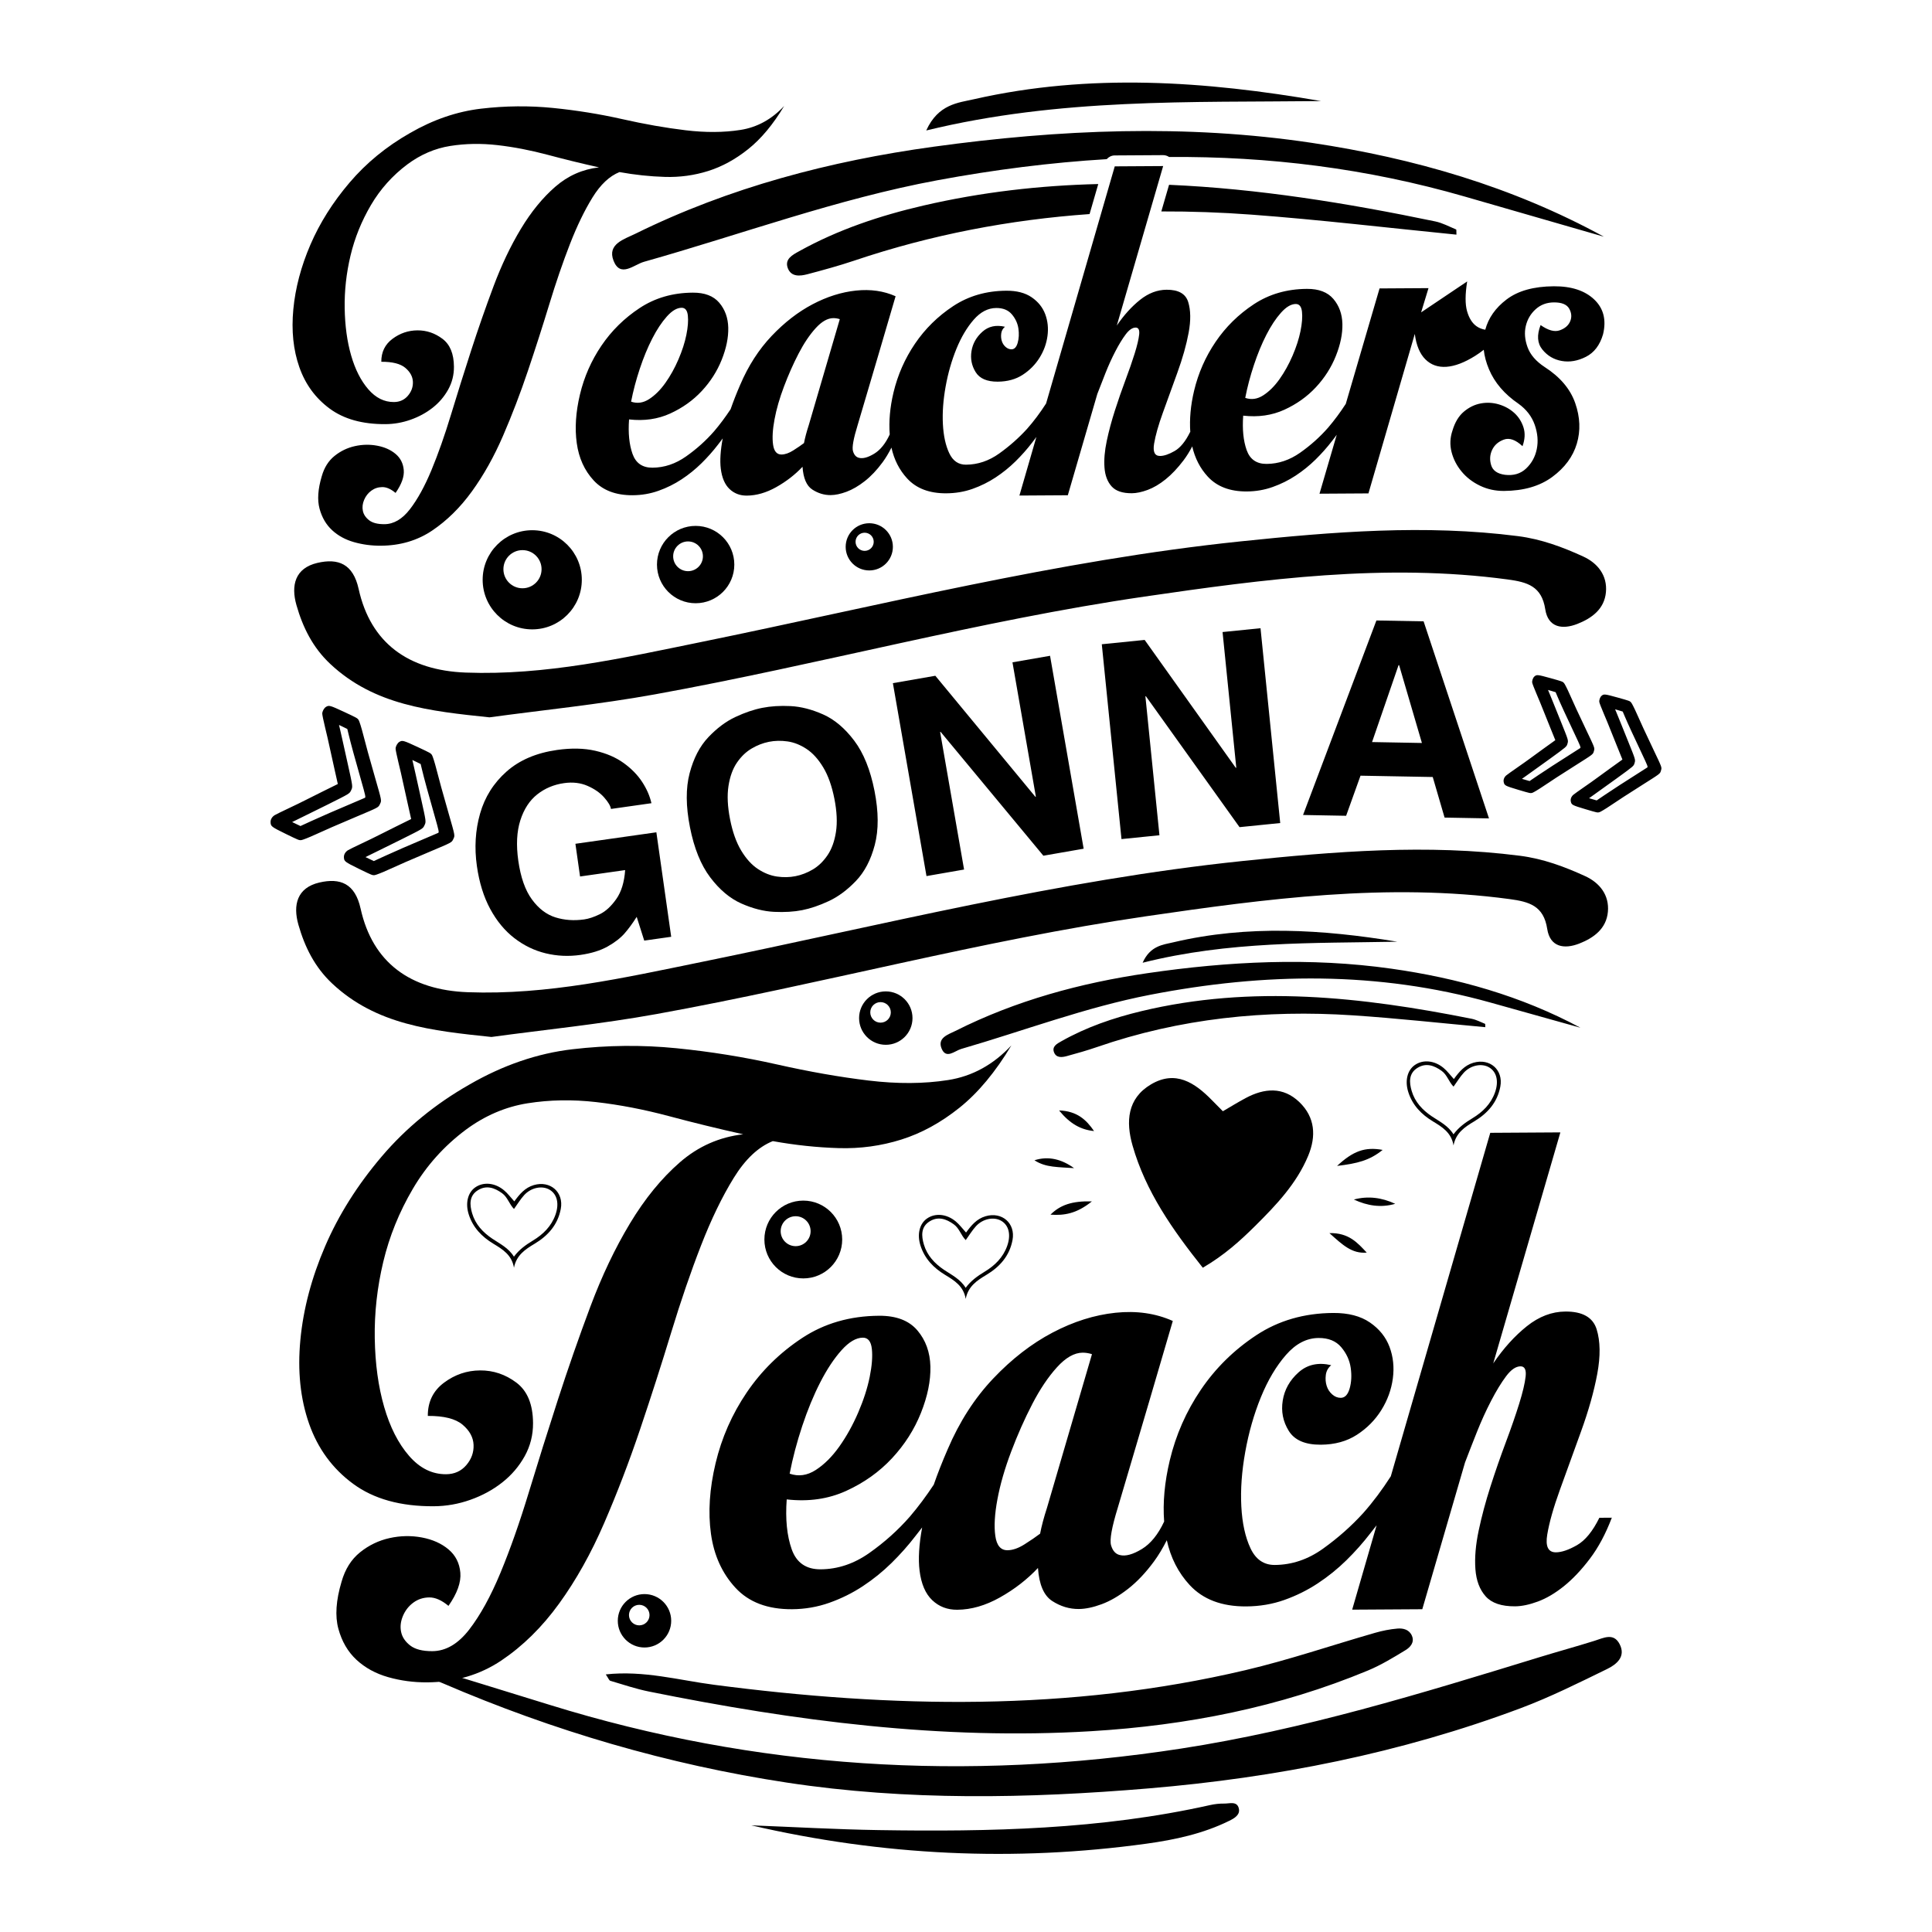
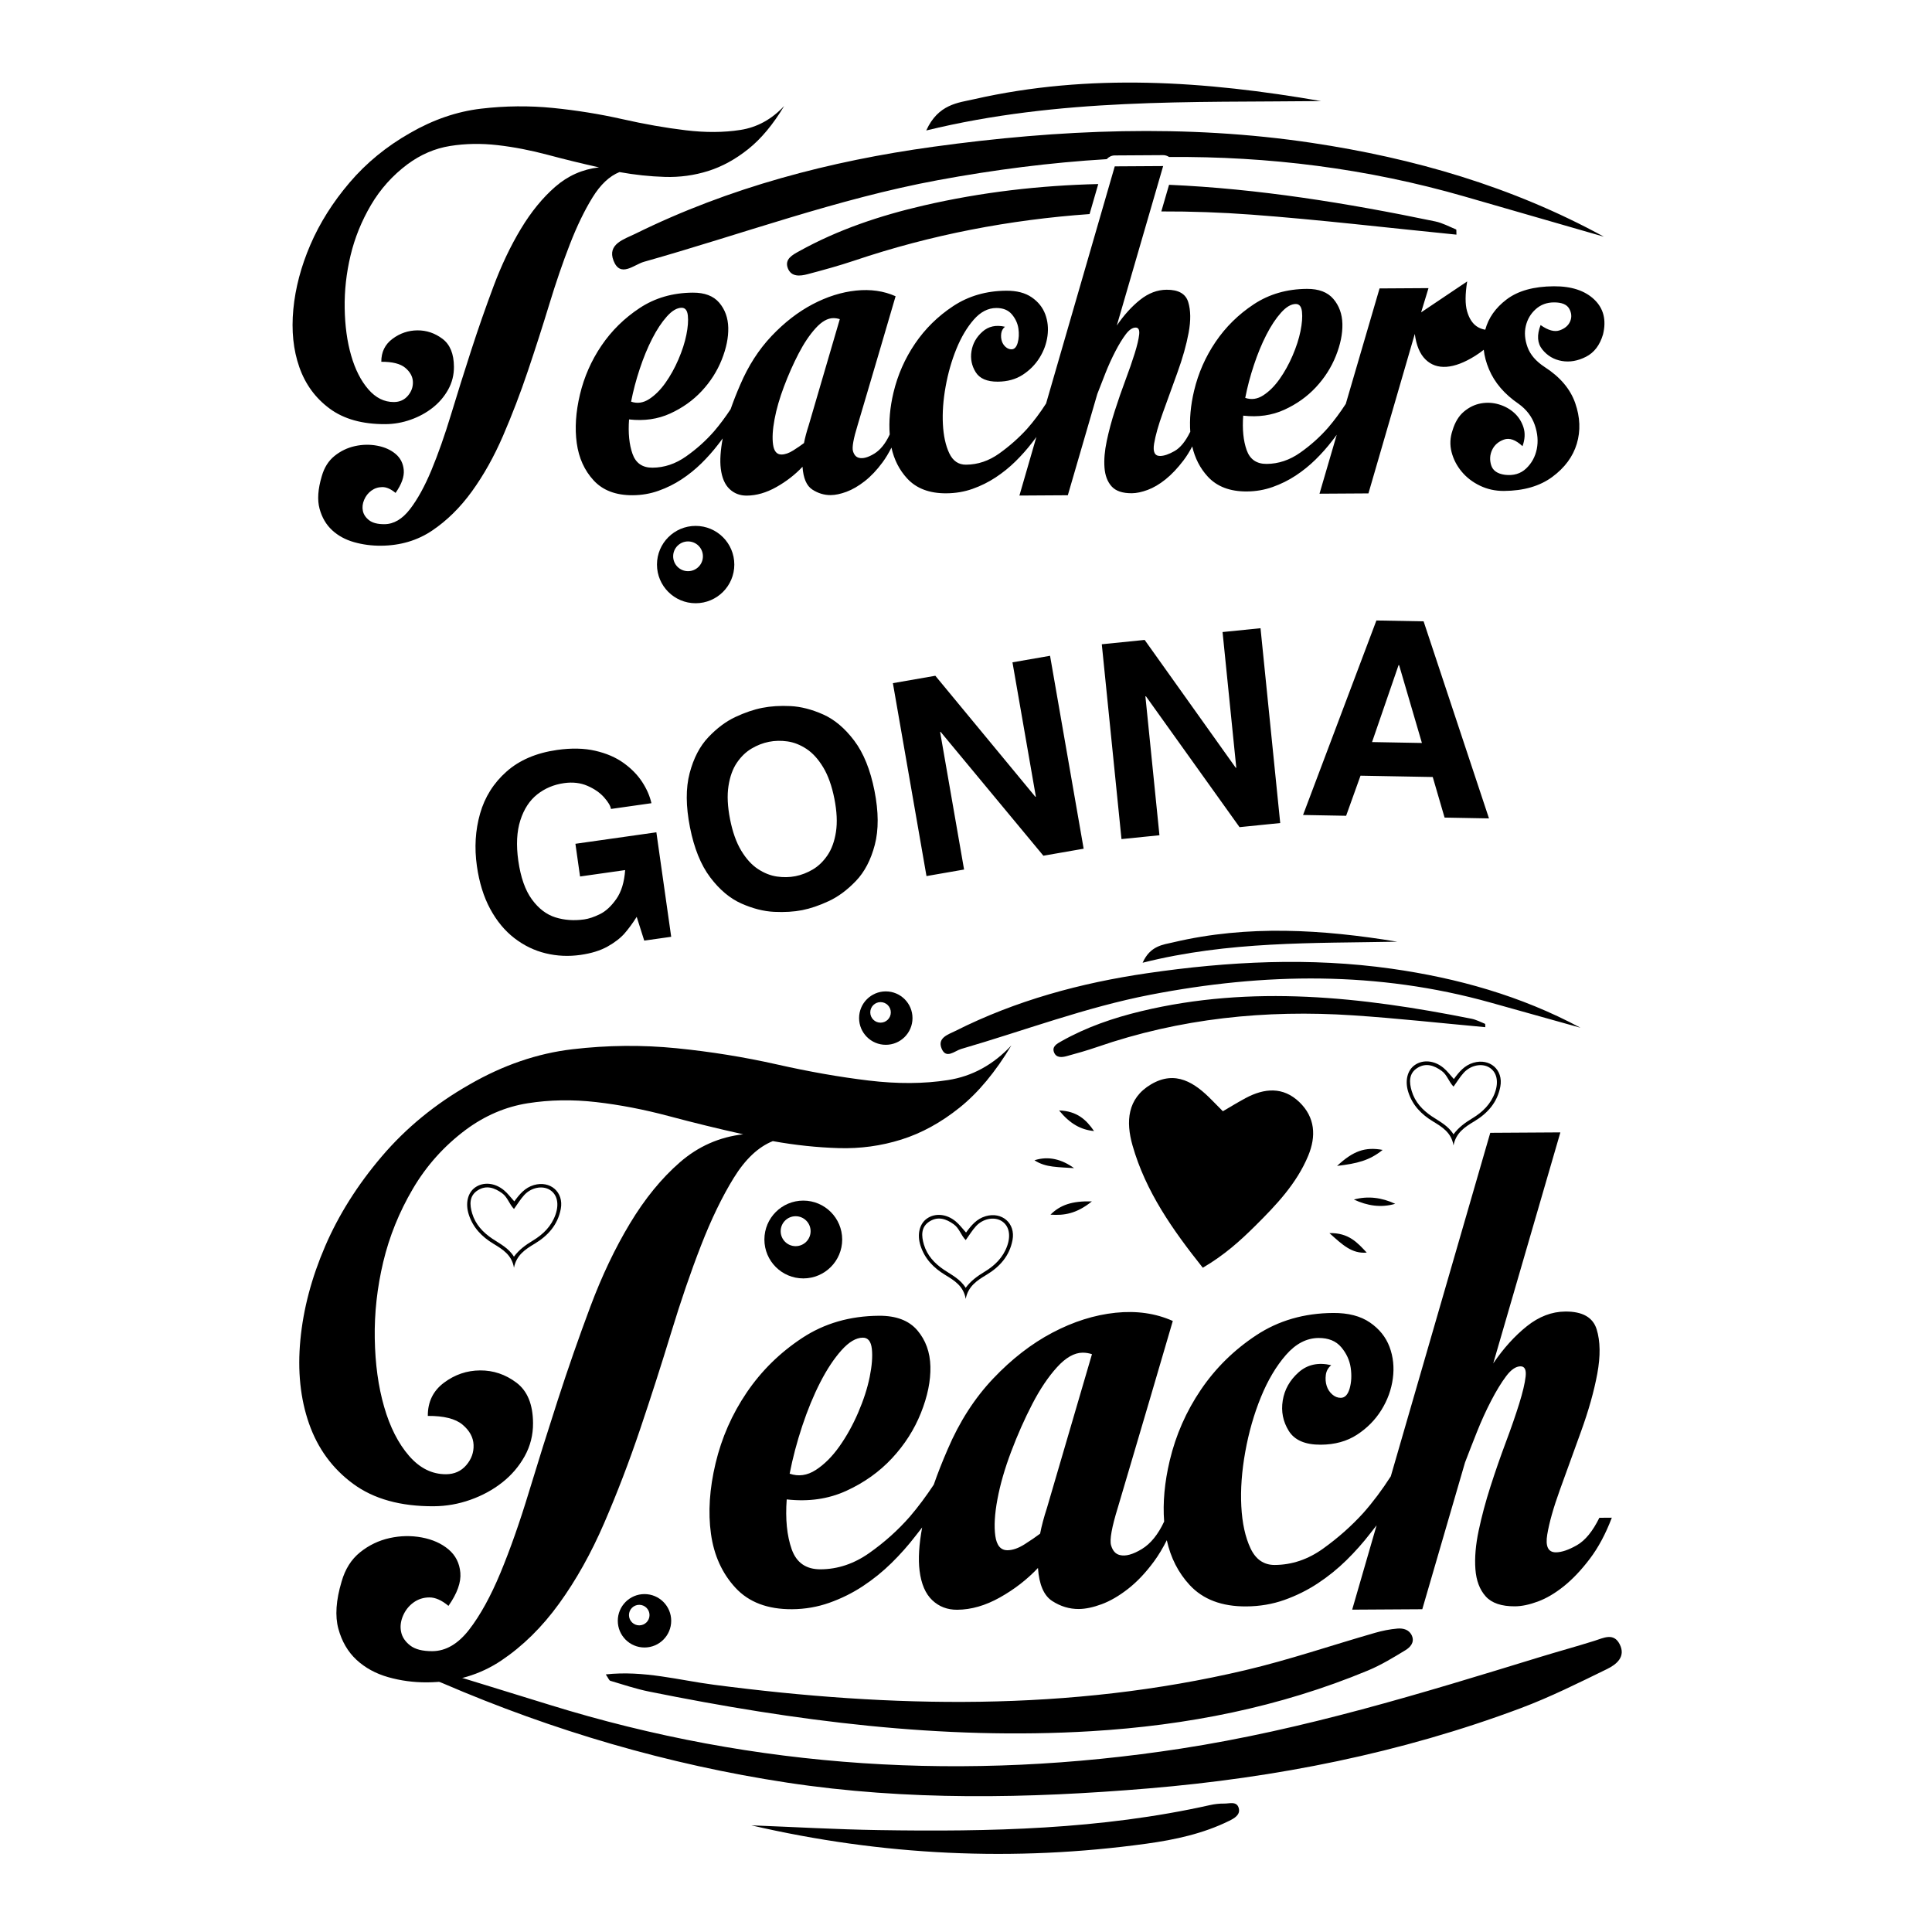
<svg xmlns="http://www.w3.org/2000/svg" version="1.1" id="Layer_1" x="0px" y="0px" width="864px" height="864px" viewBox="0 0 864 864" style="enable-background:new 0 0 864 864;" xml:space="preserve">
  <g>
-     <path d="M712.792,335.921c0.424-1.47,0.546-1.125-3.557-9.74c-4.03-8.484-5.034-10.675-7.247-15.649   c-1.053-2.405-2.214-4.664-2.546-5.047c-0.599-0.682-0.701-0.711-6-2.197c-5.815-1.612-6.2-1.657-7.227-0.782   c-0.676,0.579-1.158,1.943-0.994,2.831c0.063,0.394,0.921,2.632,1.91,4.952c1.003,2.346,2.308,5.487,2.888,7.004   c0.606,1.502,2.075,5.221,3.307,8.231l2.221,5.484l-0.895,0.648c-0.483,0.369-2.515,1.817-4.521,3.25   c-2.006,1.433-4.606,3.314-5.767,4.196c-1.182,0.875-3.913,2.829-6.091,4.323c-2.178,1.494-4.275,3.012-4.685,3.358   c-0.91,0.777-1.354,1.931-1.123,2.971c0.331,1.533,0.579,1.671,6.542,3.459c5.296,1.573,5.398,1.603,6.268,1.345   c0.485-0.148,2.671-1.44,4.844-2.914c4.523-3.029,6.541-4.348,14.472-9.378C712.654,337.164,712.367,337.391,712.792,335.921z    M706.664,334.55c-0.354,0.23-5.616,3.598-12.393,7.922c-1.389,0.904-4.277,2.79-6.391,4.214l-3.848,2.604l-1.694-0.489   l-1.715-0.495l3.261-2.332c1.81-1.291,5.854-4.192,9.01-6.466c7.864-5.713,7.682-5.544,8.101-6.994   c0.418-1.449,0.427-1.403-3.028-9.963c-1.368-3.381-2.968-7.337-3.531-8.759c-0.583-1.429-1.287-3.202-1.606-3.936l-0.551-1.309   l1.715,0.495l1.688,0.51l0.855,2.016c1.148,2.764,4.194,9.371,7.659,16.674C706.777,333.698,707.017,334.32,706.664,334.55z    M739.242,334.844c-4.03-8.484-5.034-10.675-7.247-15.649c-1.053-2.405-2.214-4.664-2.546-5.047c-0.599-0.682-0.701-0.711-6-2.197   c-5.815-1.612-6.2-1.657-7.227-0.782c-0.676,0.579-1.158,1.943-0.994,2.831c0.063,0.394,0.921,2.632,1.91,4.952   c1.003,2.346,2.308,5.487,2.888,7.004c0.606,1.502,2.075,5.221,3.307,8.231l2.22,5.484l-0.895,0.648   c-0.482,0.369-2.515,1.817-4.521,3.25c-2.006,1.433-4.606,3.314-5.767,4.196c-1.182,0.875-3.913,2.829-6.091,4.323   c-2.178,1.494-4.275,3.012-4.685,3.358c-0.91,0.777-1.354,1.931-1.123,2.971c0.331,1.533,0.579,1.671,6.542,3.459   c5.296,1.573,5.398,1.603,6.268,1.345c0.485-0.148,2.671-1.44,4.844-2.914c4.523-3.029,6.541-4.348,14.472-9.378   c8.063-5.103,7.777-4.876,8.201-6.346C743.224,343.114,743.345,343.459,739.242,334.844z M736.671,343.213   c-0.354,0.23-5.616,3.598-12.393,7.922c-1.389,0.904-4.277,2.79-6.391,4.214l-3.848,2.604l-1.694-0.489l-1.715-0.495l3.261-2.332   c1.81-1.291,5.854-4.192,9.01-6.466c7.864-5.713,7.682-5.544,8.101-6.994c0.418-1.449,0.427-1.403-3.028-9.963   c-1.368-3.381-2.968-7.337-3.531-8.759c-0.583-1.429-1.287-3.202-1.606-3.936l-0.551-1.309l1.715,0.495l1.688,0.51l0.856,2.016   c1.148,2.764,4.194,9.371,7.659,16.674C736.784,342.361,737.025,342.983,736.671,343.213z M169.939,359.54   c0.767-1.606,0.841-1.187-2.227-11.86c-3.01-10.508-3.744-13.215-5.337-19.346c-0.75-2.961-1.653-5.776-1.96-6.28   c-0.558-0.897-0.67-0.95-6.47-3.666c-6.368-2.959-6.802-3.084-8.148-2.275c-0.886,0.536-1.7,2.01-1.681,3.061   c-0.003,0.465,0.555,3.197,1.248,6.049c0.705,2.885,1.604,6.74,1.98,8.591c0.409,1.84,1.387,6.389,2.228,10.079l1.504,6.719   l-1.151,0.574c-0.624,0.332-3.234,1.607-5.81,2.87c-2.576,1.263-5.919,2.927-7.42,3.717c-1.523,0.78-5.031,2.502-7.817,3.802   c-2.786,1.3-5.482,2.643-6.018,2.962c-1.193,0.718-1.922,1.959-1.856,3.197c0.088,1.823,0.346,2.029,6.852,5.218   c5.78,2.815,5.891,2.869,6.94,2.739c0.585-0.077,3.341-1.144,6.116-2.422c5.77-2.615,8.338-3.745,18.402-8.008   C169.544,360.941,169.171,361.146,169.939,359.54z M163.165,356.798c-0.45,0.196-7.133,3.06-15.738,6.732   c-1.767,0.773-5.442,2.388-8.141,3.62l-4.914,2.256l-1.852-0.885l-1.874-0.895l4.188-2.055c2.324-1.137,7.52-3.697,11.576-5.706   c10.117-5.06,9.876-4.901,10.633-6.485c0.757-1.584,0.758-1.529-1.577-12.015c-0.926-4.142-2.009-8.988-2.384-10.729   c-0.397-1.751-0.867-3.922-1.093-4.824l-0.383-1.608l1.874,0.895l1.841,0.907l0.598,2.478c0.791,3.392,3.029,11.558,5.614,20.602   C163.457,355.841,163.615,356.602,163.165,356.798z M200.51,363.345c-3.01-10.508-3.745-13.215-5.337-19.346   c-0.75-2.961-1.653-5.776-1.96-6.28c-0.558-0.897-0.67-0.95-6.47-3.666c-6.368-2.959-6.802-3.084-8.148-2.275   c-0.886,0.536-1.7,2.01-1.681,3.061c-0.003,0.465,0.555,3.197,1.248,6.049c0.705,2.885,1.604,6.739,1.98,8.591   c0.409,1.84,1.387,6.389,2.228,10.079l1.504,6.719l-1.151,0.574c-0.624,0.332-3.234,1.607-5.81,2.87   c-2.576,1.263-5.919,2.927-7.42,3.717c-1.523,0.78-5.031,2.502-7.817,3.802c-2.786,1.3-5.482,2.643-6.018,2.962   c-1.193,0.718-1.922,1.959-1.856,3.197c0.088,1.823,0.346,2.029,6.852,5.218c5.78,2.815,5.891,2.869,6.94,2.739   c0.585-0.077,3.341-1.144,6.116-2.422c5.77-2.615,8.338-3.745,18.402-8.008c10.23-4.321,9.857-4.115,10.624-5.722   C203.504,373.599,203.578,374.018,200.51,363.345z M195.963,372.463c-0.45,0.196-7.133,3.06-15.738,6.732   c-1.767,0.773-5.442,2.388-8.141,3.62l-4.914,2.256l-1.852-0.884l-1.874-0.895l4.188-2.055c2.324-1.137,7.52-3.697,11.576-5.706   c10.117-5.06,9.876-4.901,10.633-6.485c0.757-1.584,0.758-1.529-1.577-12.015c-0.926-4.142-2.009-8.988-2.384-10.729   c-0.397-1.751-0.867-3.922-1.094-4.824l-0.383-1.608l1.874,0.895l1.841,0.907l0.598,2.478c0.791,3.392,3.029,11.558,5.614,20.602   C196.255,371.507,196.413,372.267,195.963,372.463z" />
    <path d="M706.792,459.607c-13.394-3.747-26.79-7.49-40.183-11.241c-50.44-14.128-101.176-13.389-152.21-3.5   c-28.926,5.605-56.401,16.051-84.555,24.233c-2.894,0.841-6.778,4.759-8.785-0.247c-1.928-4.809,3.07-6.236,6.208-7.816   c27.065-13.625,56.02-21.462,85.771-25.811c36.273-5.302,72.831-7.178,109.319-2.006   C651.745,437.387,680.159,445.329,706.792,459.607z M664.121,457.863c-1.996-0.81-3.958-1.859-6.043-2.275   c-49.041-9.784-98.219-15.273-147.725-3.377c-12.442,2.99-24.573,7.133-35.794,13.491c-1.828,1.036-4.239,2.281-3.179,4.936   c1.013,2.535,3.551,2.242,5.7,1.654c4.512-1.236,9.027-2.499,13.445-4.028c37.162-12.865,75.466-16.785,114.494-14.201   c19.74,1.307,39.421,3.496,59.208,5.293C664.173,458.453,664.247,457.913,664.121,457.863z M524.73,421.402   c-4.568,1.078-10.334,1.474-13.743,9.138c38.502-9.701,76.196-8.677,113.874-9.407C591.468,415.625,558.026,413.545,524.73,421.402   z" />
    <path d="M188.553,744.79c19.926,6.134,38.591,11.846,57.234,17.626c92.544,28.693,186.564,34.318,282.236,19.579   c54.87-8.453,107.587-24.667,160.39-40.876c8.181-2.512,16.442-4.763,24.606-7.327c4.113-1.291,8.588-3.765,11.291,1.481   c2.922,5.674-1.508,9.121-5.645,11.139c-12.686,6.19-25.381,12.537-38.575,17.483c-53.706,20.132-109.426,31.114-166.507,35.896   c-53.989,4.523-107.903,5.576-161.636-2.595c-53.181-8.088-104.422-23.125-153.826-44.386   C194.83,751.394,190.912,750.471,188.553,744.79z M272.928,751.659c5.746,1.699,11.457,3.633,17.316,4.815   c65.273,13.174,130.942,21.759,197.791,17.721c42.686-2.578,84.092-10.674,123.672-27.119c5.875-2.441,11.403-5.804,16.855-9.13   c2.057-1.255,4.133-3.427,2.86-6.422c-1.177-2.768-3.893-3.436-6.455-3.223c-3.376,0.281-6.768,0.968-10.031,1.904   c-19.331,5.548-38.422,12.088-57.97,16.696c-78.719,18.557-158.064,16.936-237.67,6.538c-15.733-2.055-31.404-6.499-48.389-4.636   C272.086,750.518,272.386,751.499,272.928,751.659z M512.758,824.495c12.633-1.744,25.309-4.455,36.969-10.221   c2.295-1.134,5.01-2.658,4.269-5.596c-0.838-3.32-4.148-2.079-6.502-2.112c-2.125-0.031-4.303,0.214-6.381,0.68   c-48.87,10.949-98.501,11.965-148.239,11.179c-18.97-0.3-37.928-1.394-56.892-2.126   C394.485,829.853,453.445,832.684,512.758,824.495z" />
    <path d="M293.53,372.209l6.632,46.726l-12.057,1.711l-3.372-10.618c-1.785,2.82-3.587,5.277-5.405,7.368   c-1.819,2.093-4.348,4.053-7.587,5.876c-3.24,1.821-7.298,3.08-12.172,3.772c-5.286,0.749-10.463,0.512-15.529-0.714   c-5.066-1.224-9.738-3.49-14.017-6.791c-4.278-3.304-7.878-7.653-10.8-13.055c-2.922-5.399-4.907-11.795-5.956-19.185   c-1.166-8.214-0.692-16.03,1.423-23.449c2.115-7.417,6.062-13.687,11.842-18.809c5.779-5.121,13.316-8.341,22.614-9.661   c6.367-0.904,12.049-0.782,17.043,0.362c4.994,1.146,9.229,2.973,12.702,5.477c3.473,2.504,6.235,5.324,8.284,8.463   c2.049,3.137,3.432,6.311,4.148,9.515l-18.101,2.57c-0.193-1.357-1.215-3.08-3.065-5.174c-1.851-2.092-4.336-3.813-7.455-5.166   c-3.119-1.351-6.606-1.753-10.458-1.208c-4.559,0.647-8.557,2.328-11.991,5.041c-3.435,2.713-5.953,6.58-7.558,11.598   c-1.603,5.022-1.907,11.039-0.911,18.055c1.055,7.428,3.082,13.197,6.08,17.302c2.999,4.105,6.507,6.785,10.525,8.04   c4.017,1.254,8.306,1.559,12.866,0.912c2.084-0.296,4.423-1.078,7.02-2.349c2.597-1.269,5.035-3.516,7.314-6.744   c2.279-3.225,3.605-7.547,3.979-12.967l-20.165,2.863l-2.075-14.623L293.53,372.209z M391.078,353.654   c1.854,9.389,1.898,17.447,0.132,24.181c-1.765,6.731-4.581,12.113-8.447,16.144c-3.868,4.033-7.912,7.031-12.135,8.998   c-4.223,1.967-8.184,3.316-11.882,4.046c-3.681,0.728-7.858,0.98-12.533,0.761c-4.676-0.221-9.569-1.466-14.679-3.733   c-5.111-2.27-9.755-6.174-13.933-11.711c-4.179-5.539-7.194-13.003-9.048-22.389c-1.858-9.408-1.907-17.466-0.148-24.176   c1.76-6.712,4.557-12.084,8.392-16.119c3.835-4.038,7.863-7.042,12.085-9.019c4.221-1.977,8.221-3.338,11.998-4.083   c3.815-0.755,8.037-1.017,12.664-0.788c4.627,0.231,9.478,1.473,14.557,3.729c5.077,2.253,9.711,6.16,13.903,11.716   C386.195,336.766,389.22,344.249,391.078,353.654z M373.142,357.197c-1.127-5.708-2.796-10.39-5.006-14.053   c-2.211-3.66-4.699-6.4-7.466-8.223c-2.769-1.82-5.589-2.939-8.463-3.352c-2.874-0.413-5.655-0.356-8.342,0.175   c-2.668,0.529-5.256,1.535-7.765,3.021c-2.509,1.488-4.693,3.593-6.552,6.317c-1.86,2.725-3.116,6.201-3.769,10.426   c-0.653,4.228-0.415,9.193,0.711,14.898c1.124,5.689,2.789,10.357,4.997,14.007c2.208,3.653,4.695,6.389,7.464,8.208   c2.767,1.822,5.589,2.943,8.465,3.366c2.876,0.425,5.647,0.372,8.315-0.154c2.687-0.531,5.277-1.533,7.769-3.006   c2.491-1.473,4.674-3.583,6.55-6.332c1.875-2.749,3.139-6.23,3.795-10.448C374.498,367.835,374.264,362.884,373.142,357.197z    M452.78,296.198l10.464,60.078l-0.234,0.042l-44.726-54.112l-18.981,3.307l15.026,86.273l16.81-2.926l-10.715-61.516l0.234-0.042   l45.945,55.379l18.012-3.136l-15.026-86.273L452.78,296.198z M546.735,282.654l6.135,60.674l-0.237,0.023l-40.736-57.174   l-19.169,1.938l8.808,87.129l16.975-1.717l-6.28-62.124l0.237-0.023l41.86,58.527l18.192-1.839l-8.809-87.128L546.735,282.654z    M665.882,365.992l-19.858-0.364l-5.295-18.146l-32.302-0.592l-6.434,17.93l-19.263-0.353l32.807-86.987l21.107,0.387   L665.882,365.992z M635.886,332.264l-10.201-34.822l-0.238-0.006l-11.859,34.419L635.886,332.264z" />
-     <path d="M218.898,320.798c-26.73-2.783-51.511-5.414-71.201-23.883c-7.852-7.365-12.287-16.369-15.126-26.311   c-2.52-8.824-0.613-16.538,9.34-18.866c9.383-2.194,15.993,0.429,18.467,11.63c5.348,24.213,22.251,36.453,47.918,37.414   c35.664,1.336,70.117-6.5,104.592-13.534c80.376-16.398,160.07-36.629,241.852-45.135c41.188-4.284,82.599-7.683,124.115-2.351   c10.398,1.335,19.908,4.868,29.185,9.121c6.419,2.943,10.829,8.425,10.137,15.95c-0.688,7.493-6.233,11.606-12.731,14.166   c-6.844,2.696-13.155,1.598-14.403-6.523c-1.588-10.339-8.018-12.156-16.821-13.341c-54.676-7.358-108.608-0.186-162.518,7.678   c-73.744,10.756-145.704,30.471-218.941,43.726C267.787,315.059,242.447,317.583,218.898,320.798z M293.644,453.48   c73.237-13.254,145.197-32.969,218.941-43.726c53.91-7.863,107.842-15.036,162.518-7.678c8.803,1.185,15.233,3.002,16.821,13.341   c1.248,8.12,7.559,9.219,14.403,6.523c6.498-2.56,12.042-6.673,12.731-14.166c0.691-7.525-3.718-13.007-10.137-15.95   c-9.277-4.253-18.787-7.785-29.185-9.121c-41.516-5.332-82.926-1.932-124.115,2.351c-81.782,8.505-161.476,28.737-241.852,45.135   c-34.476,7.033-68.929,14.869-104.592,13.534c-25.667-0.961-42.57-13.201-47.918-37.414c-2.474-11.202-9.084-13.825-18.467-11.63   c-9.953,2.328-11.861,10.042-9.34,18.866c2.84,9.943,7.275,18.946,15.126,26.311c19.69,18.47,44.471,21.1,71.201,23.883   C243.327,460.524,268.666,458,293.644,453.48z" />
    <path d="M396.13,443.356c-6.595,0-11.942,5.347-11.942,11.942c0,6.595,5.347,11.942,11.942,11.942   c6.595,0,11.942-5.347,11.942-11.942C408.072,448.703,402.725,443.356,396.13,443.356z M393.783,457.341   c-2.537,0-4.594-2.057-4.594-4.594c0-2.537,2.057-4.594,4.594-4.594c2.537,0,4.594,2.057,4.594,4.594   C398.377,455.284,396.32,457.341,393.783,457.341z M288.221,712.885c-6.595,0-11.942,5.347-11.942,11.942   c0,6.595,5.347,11.942,11.942,11.942c6.595,0,11.942-5.347,11.942-11.942C300.163,718.232,294.816,712.885,288.221,712.885z    M285.873,726.87c-2.537,0-4.594-2.057-4.594-4.594s2.057-4.594,4.594-4.594c2.537,0,4.594,2.057,4.594,4.594   S288.411,726.87,285.873,726.87z" />
    <path d="M359.236,536.916c-9.608,0-17.398,7.789-17.398,17.397c0,9.609,7.789,17.398,17.398,17.398   c9.608,0,17.397-7.789,17.397-17.398C376.633,544.705,368.844,536.916,359.236,536.916z M355.816,557.29   c-3.696,0-6.693-2.997-6.693-6.693c0-3.696,2.997-6.693,6.693-6.693c3.696,0,6.693,2.997,6.693,6.693   C362.509,554.293,359.512,557.29,355.816,557.29z M311.095,235.183c-9.551,0-17.294,7.743-17.294,17.294   c0,9.551,7.743,17.294,17.294,17.294c9.551,0,17.294-7.743,17.294-17.294C328.388,242.926,320.646,235.183,311.095,235.183z    M307.695,255.435c-3.674,0-6.653-2.979-6.653-6.653c0-3.674,2.979-6.653,6.653-6.653s6.653,2.979,6.653,6.653   C314.348,252.457,311.37,255.435,307.695,255.435z" />
-     <path d="M238.017,237.114c-12.246,0-22.172,9.927-22.172,22.172c0,12.246,9.927,22.172,22.172,22.172   c12.245,0,22.172-9.927,22.172-22.172C260.19,247.041,250.263,237.114,238.017,237.114z M233.659,263.08   c-4.711,0-8.53-3.819-8.53-8.53c0-4.711,3.819-8.53,8.53-8.53c4.711,0,8.53,3.819,8.53,8.53   C242.189,259.261,238.37,263.08,233.659,263.08z M388.745,233.992c-5.831,0-10.557,4.727-10.557,10.557   c0,5.831,4.727,10.557,10.557,10.557c5.831,0,10.557-4.727,10.557-10.557C399.303,238.719,394.576,233.992,388.745,233.992z    M386.67,246.355c-2.243,0-4.062-1.818-4.062-4.062c0-2.243,1.818-4.062,4.062-4.062c2.243,0,4.062,1.818,4.062,4.062   C390.732,244.537,388.913,246.355,386.67,246.355z" />
    <path d="M650.024,512.233c-0.975-5.767-5.113-8.256-9.234-10.754c-5.136-3.113-9.111-7.211-10.984-13.056   c-1.617-5.047-0.454-9.799,2.912-12.142c3.626-2.524,8.744-2.107,12.841,1.304c1.688,1.406,3.024,3.234,4.614,4.973   c2.312-3.169,4.719-6.121,8.736-7.297c7.33-2.147,13.454,3.152,12.049,10.648c-1.33,7.098-5.706,11.999-11.711,15.595   C655.067,504.006,651.088,506.62,650.024,512.233z M650.005,507.282c2.333-3.175,5.307-5.282,8.493-7.212   c4.547-2.754,8.232-6.342,10.077-11.538c1.734-4.884,0.805-9.13-2.595-11.175c-3.264-1.965-8.23-1.056-11.365,2.362   c-1.684,1.836-2.984,4.025-4.581,6.225c-2.136-2.141-2.838-5.255-5.334-7.052c-3.397-2.446-6.982-3.676-10.761-1.358   c-4.054,2.487-3.744,6.58-2.614,10.394c1.448,4.888,4.787,8.475,9,11.308C643.763,501.547,647.609,503.379,650.005,507.282z    M431.872,580.872c-0.975-5.767-5.113-8.256-9.234-10.754c-5.136-3.113-9.111-7.211-10.984-13.056   c-1.617-5.047-0.454-9.799,2.912-12.142c3.626-2.524,8.744-2.107,12.841,1.304c1.688,1.406,3.024,3.234,4.614,4.973   c2.312-3.169,4.719-6.121,8.736-7.297c7.33-2.147,13.454,3.152,12.049,10.648c-1.33,7.098-5.706,11.999-11.711,15.595   C436.915,572.645,432.936,575.259,431.872,580.872z M431.852,575.921c2.333-3.175,5.307-5.282,8.493-7.212   c4.547-2.754,8.232-6.342,10.077-11.538c1.734-4.884,0.805-9.13-2.595-11.175c-3.264-1.965-8.23-1.056-11.365,2.362   c-1.684,1.836-2.984,4.025-4.581,6.225c-2.136-2.141-2.838-5.255-5.334-7.052c-3.397-2.446-6.982-3.676-10.761-1.358   c-4.054,2.487-3.744,6.58-2.614,10.394c1.448,4.888,4.787,8.475,9,11.308C425.611,570.186,429.457,572.019,431.852,575.921z" />
    <path d="M229.853,566.942c-0.975-5.767-5.113-8.256-9.234-10.754c-5.136-3.113-9.111-7.211-10.984-13.056   c-1.617-5.047-0.454-9.799,2.912-12.142c3.626-2.524,8.744-2.107,12.841,1.304c1.688,1.406,3.024,3.234,4.614,4.973   c2.312-3.169,4.719-6.121,8.736-7.297c7.33-2.147,13.454,3.152,12.049,10.648c-1.33,7.098-5.706,11.999-11.711,15.595   C234.897,558.715,230.917,561.329,229.853,566.942z M229.834,561.991c2.333-3.175,5.307-5.282,8.493-7.212   c4.547-2.754,8.232-6.342,10.077-11.538c1.734-4.884,0.805-9.13-2.595-11.175c-3.264-1.965-8.23-1.056-11.365,2.362   c-1.684,1.836-2.984,4.025-4.581,6.225c-2.136-2.141-2.838-5.255-5.334-7.052c-3.397-2.446-6.982-3.676-10.761-1.358   c-4.054,2.487-3.744,6.58-2.614,10.394c1.448,4.888,4.787,8.475,9,11.308C223.593,556.256,227.438,558.088,229.834,561.991z    M561.364,548.198c9.36-9.288,18.503-18.886,23.678-31.351c3.628-8.738,3.107-17.195-3.962-23.985   c-7.253-6.968-15.636-6.274-23.99-1.81c-3.495,1.867-6.87,3.959-10.218,5.902c-1.969-1.991-3.425-3.446-4.863-4.918   c-7.688-7.872-16.312-13.603-27.303-7.082c-10.621,6.302-11.259,16.685-8.241,27.285c5.865,20.599,17.901,37.702,31.428,54.702   C547.617,561.248,554.656,554.855,561.364,548.198z M594.517,551.455c5.885,5.257,10.051,9.29,16.692,8.716   C607.108,555.782,603.167,551.239,594.517,551.455z M469.778,543.2c6.053,0.435,11.659-0.39,18.529-5.941   C479.389,537.031,474.142,538.871,469.778,543.2z M489.259,505.812c-3.487-5.087-7.64-8.951-15.634-9.218   C478.51,502.566,483.319,505.227,489.259,505.812z M597.949,521.403c8.97-1.074,14.482-2.387,20.376-7.158   C610.41,512.791,605.109,514.754,597.949,521.403z M605.454,536.435c5.996,2.793,12.151,3.781,18.498,1.912   C617.882,535.528,611.753,534.747,605.454,536.435z M462.611,518.883c2.602,1.702,5.34,2.439,8.126,2.801   c3.176,0.412,6.395,0.49,9.595,0.713C474.991,518.536,468.994,516.813,462.611,518.883z" />
    <path d="M494.925,71.177c-25.14,1.511-50.34,4.733-75.6,9.415c-44.896,8.321-87.605,24.162-131.336,36.487   c-4.495,1.267-10.564,7.29-13.611-0.494c-2.927-7.477,4.836-9.624,9.719-12.033C326.21,83.78,371.179,72,417.338,65.636   c56.278-7.759,112.953-10.207,169.431-1.731c45.489,6.826,89.421,19.493,130.512,41.954c-20.71-5.975-41.421-11.944-62.128-17.926   c-43.906-12.684-88.018-18.064-132.321-17.726c-0.787-0.517-1.7-0.83-2.665-0.83c-0.01,0-0.02,0-0.03,0L498.49,69.51   C497.079,69.52,495.823,70.175,494.925,71.177z M559.641,95.984c30.574,2.274,61.045,5.914,91.685,8.948   c-0.074-1.398,0.046-2.234-0.148-2.314c-3.084-1.28-6.11-2.93-9.336-3.601c-39.583-8.232-79.24-14.642-119.034-16.373l-3.461,11.91   C532.723,94.511,546.155,94.981,559.641,95.984z M412.963,91.922c-19.318,4.476-38.169,10.745-55.638,20.455   c-2.845,1.582-6.598,3.482-4.988,7.609c1.537,3.942,5.475,3.52,8.812,2.635c7.007-1.859,14.021-3.759,20.886-6.073   c34.525-11.639,69.646-18.285,105.225-20.814l3.888-13.428C465.159,82.93,439.103,85.866,412.963,91.922z M435.63,44.36   c-7.093,1.613-16.033,2.154-21.411,13.987c59.787-14.549,118.186-12.487,176.584-13.143   C539.123,36.248,487.326,32.605,435.63,44.36z" />
    <path d="M264.955,88.332c-3.572,5.796-6.937,12.754-10.094,20.868c-3.159,8.116-6.23,17.076-9.215,26.873   c-2.988,9.802-6.174,19.722-9.558,29.762c-3.388,10.045-7.094,19.727-11.125,29.05c-4.032,9.327-8.671,17.612-13.917,24.86   c-5.247,7.246-11.186,13.092-17.811,17.545c-6.627,4.45-14.268,6.703-22.927,6.756c-4.171,0.026-8.18-0.514-12.035-1.61   c-3.855-1.101-7.113-2.884-9.774-5.352c-2.661-2.471-4.526-5.666-5.591-9.585c-1.069-3.924-0.738-8.774,0.993-14.556   c1.096-3.856,3.002-6.874,5.716-9.057c2.712-2.18,5.751-3.642,9.113-4.384c3.363-0.742,6.688-0.801,9.98-0.18   c3.288,0.621,6.024,1.85,8.199,3.678c2.175,1.83,3.393,4.229,3.652,7.191c0.259,2.969-0.964,6.381-3.665,10.244   c-2.096-1.747-4.067-2.619-5.908-2.608c-1.845,0.011-3.484,0.543-4.921,1.593c-1.436,1.055-2.51,2.421-3.222,4.108   c-0.71,1.689-0.904,3.333-0.57,4.935c0.329,1.599,1.258,2.999,2.792,4.192c1.529,1.194,3.818,1.78,6.865,1.761   c4.168-0.026,7.96-2.255,11.383-6.683c3.419-4.433,6.63-10.263,9.633-17.497c3-7.234,5.917-15.509,8.747-24.826   c2.829-9.315,5.813-18.833,8.963-28.555c3.145-9.72,6.495-19.319,10.045-28.805c3.549-9.479,7.623-18.044,12.228-25.688   c4.602-7.642,9.734-13.926,15.397-18.854c5.659-4.925,12.177-7.81,19.548-8.66c-7.706-1.713-15.378-3.591-23.003-5.631   c-7.63-2.035-15.095-3.473-22.394-4.312c-7.303-0.834-14.356-0.712-21.163,0.371c-6.81,1.088-13.167,3.809-19.07,8.176   c-6.704,5.013-12.159,11.099-16.363,18.257c-4.206,7.163-7.246,14.678-9.121,22.546c-1.875,7.868-2.752,15.732-2.62,23.585   c0.127,7.858,1.091,14.906,2.896,21.148c1.801,6.242,4.357,11.277,7.669,15.103c3.307,3.829,7.13,5.73,11.459,5.704   c2.563-0.016,4.643-0.95,6.236-2.804c1.589-1.851,2.34-3.943,2.247-6.269c-0.098-2.32-1.23-4.399-3.406-6.232   c-2.177-1.828-5.752-2.73-10.72-2.7c-0.027-4.328,1.635-7.743,4.987-10.253c3.352-2.503,7.072-3.772,11.161-3.797   c4.089-0.025,7.825,1.238,11.207,3.781c3.383,2.545,5.091,6.703,5.127,12.475c0.023,3.69-0.839,7.099-2.582,10.238   c-1.747,3.136-4.053,5.838-6.925,8.099c-2.872,2.266-6.15,4.047-9.828,5.351c-3.682,1.309-7.444,1.971-11.292,1.994   c-10.262,0.063-18.575-2.249-24.935-6.941c-6.365-4.69-10.89-10.877-13.583-18.557c-2.693-7.68-3.588-16.291-2.684-25.84   c0.904-9.541,3.448-19.179,7.638-28.907c4.188-9.726,10.023-18.981,17.507-27.767c7.481-8.784,16.496-16.174,27.042-22.173   c10.384-5.996,20.985-9.629,31.8-10.899c10.816-1.27,21.518-1.373,32.106-0.319c10.589,1.059,20.9,2.721,30.937,4.981   c10.033,2.266,19.506,3.932,28.411,4.997c8.906,1.07,17.083,1.019,24.532-0.151c7.449-1.165,13.958-4.736,19.536-10.702   c-4.921,8.206-10.252,14.613-15.996,19.218c-5.744,4.604-11.736,7.888-17.978,9.851c-6.241,1.963-12.692,2.844-19.345,2.644   c-6.656-0.2-13.436-0.915-20.335-2.159C272.551,78.75,268.527,82.538,264.955,88.332z M716.882,149.53   c-1.413,4.818-3.959,8.164-7.634,10.028c-3.68,1.866-7.282,2.491-10.812,1.87c-3.533-0.617-6.429-2.324-8.689-5.118   c-2.265-2.79-2.528-6.435-0.789-10.939c3.382,2.385,6.231,3.173,8.552,2.353c2.318-0.815,3.873-2.146,4.666-3.997   c0.789-1.846,0.657-3.732-0.396-5.65c-1.056-1.916-3.347-2.864-6.872-2.843c-3.209,0.02-5.928,1.039-8.158,3.057   c-2.235,2.019-3.7,4.513-4.404,7.483c-0.704,2.972-0.444,6.134,0.78,9.495c1.222,3.359,3.767,6.313,7.63,8.85   c6.92,4.45,11.485,9.832,13.688,16.153c2.204,6.321,2.44,12.37,0.713,18.153c-1.731,5.783-5.387,10.736-10.973,14.861   c-5.588,4.122-12.791,6.21-21.607,6.265c-3.848,0.024-7.423-0.755-10.717-2.34c-3.297-1.581-6.035-3.689-8.216-6.322   c-2.182-2.633-3.683-5.547-4.504-8.751c-0.82-3.201-0.678-6.409,0.422-9.624c1.097-3.692,2.804-6.511,5.118-8.448   c2.311-1.939,4.828-3.158,7.554-3.656c2.722-0.498,5.409-0.352,8.06,0.432c2.65,0.789,4.943,2.056,6.878,3.805   c1.934,1.756,3.308,3.913,4.128,6.469c0.816,2.563,0.673,5.37-0.429,8.421c-3.064-2.866-5.837-3.849-8.315-2.955   c-2.483,0.899-4.235,2.432-5.263,4.601c-1.032,2.172-1.176,4.457-0.439,6.859c0.735,2.399,2.789,3.83,6.159,4.291   c3.851,0.458,7.009-0.481,9.483-2.824c2.469-2.338,4.057-5.232,4.757-8.689c0.699-3.449,0.396-7.056-0.909-10.817   c-1.308-3.758-3.734-6.912-7.274-9.455c-6.28-4.29-10.682-9.434-13.203-15.431c-1.248-2.964-2.021-5.862-2.326-8.694   c-1.291,1.014-2.573,1.926-3.843,2.72c-4.791,2.998-9.073,4.625-12.837,4.889c-3.767,0.264-6.9-0.837-9.4-3.308   c-2.503-2.469-4.089-6.266-4.761-11.396l-20.726,71.319l-21.887,0.135l7.71-26.356c-0.691,0.921-1.362,1.87-2.081,2.752   c-2.23,2.898-4.697,5.679-7.405,8.343c-2.712,2.661-5.662,5.047-8.856,7.148c-3.196,2.107-6.631,3.812-10.31,5.114   c-3.683,1.309-7.527,1.971-11.533,1.996c-7.538,0.046-13.362-2.162-17.478-6.627c-3.445-3.734-5.757-8.248-6.964-13.516   c-1.198,2.296-2.492,4.39-3.9,6.248c-2.624,3.466-5.294,6.286-8.005,8.468c-2.715,2.18-5.389,3.759-8.029,4.737   s-5.004,1.474-7.086,1.487c-4.171,0.026-7.184-0.997-9.038-3.07c-1.858-2.071-2.916-4.873-3.178-8.399   c-0.262-3.524,0.074-7.495,1.009-11.912c0.934-4.413,2.146-8.949,3.643-13.61c1.494-4.659,3.071-9.197,4.727-13.619   c1.656-4.417,3.033-8.394,4.136-11.929c1.098-3.532,1.764-6.345,1.992-8.431c0.228-2.083-0.301-3.126-1.582-3.118   c-1.444,0.009-2.921,1.023-4.431,3.034c-1.513,2.017-3.062,4.552-4.644,7.606c-1.586,3.057-3.05,6.272-4.389,9.646   c-1.344,3.377-2.568,6.51-3.67,9.404l-13.19,45.297l-21.646,0.133l7.588-26.205c-0.652,0.868-1.28,1.768-1.959,2.601   c-2.23,2.899-4.697,5.679-7.405,8.343c-2.712,2.661-5.662,5.047-8.856,7.149c-3.196,2.107-6.631,3.812-10.31,5.114   c-3.683,1.309-7.606,1.972-11.773,1.997c-7.538,0.046-13.362-2.162-17.478-6.627c-3.509-3.804-5.849-8.414-7.036-13.81   c-1.219,2.41-2.528,4.608-3.949,6.543c-2.545,3.465-5.214,6.285-8.004,8.468c-2.794,2.18-5.508,3.76-8.149,4.738   c-2.639,0.979-5.004,1.474-7.086,1.487c-2.886,0.018-5.619-0.806-8.192-2.475c-2.577-1.668-4.042-5.064-4.392-10.195   c-3.345,3.549-7.257,6.579-11.729,9.091c-4.476,2.517-8.875,3.783-13.205,3.809c-3.048,0.019-5.621-0.966-7.715-2.959   c-2.098-1.99-3.398-5.029-3.904-9.116c-0.448-3.627-0.132-8.163,0.86-13.505c-0.706,0.942-1.392,1.911-2.126,2.812   c-2.23,2.898-4.697,5.679-7.405,8.343c-2.712,2.661-5.662,5.047-8.856,7.148c-3.196,2.107-6.631,3.812-10.31,5.114   c-3.683,1.309-7.527,1.971-11.533,1.996c-7.538,0.046-13.362-2.162-17.478-6.627c-4.115-4.46-6.638-10.019-7.557-16.669   c-0.925-6.645-0.447-13.904,1.429-21.775c1.876-7.865,5.079-15.141,9.606-21.825c4.529-6.679,10.225-12.288,17.094-16.821   c6.864-4.53,14.787-6.825,23.769-6.881c5.291-0.032,9.227,1.468,11.812,4.496c2.582,3.033,3.928,6.753,4.037,11.16   c0.106,4.411-0.868,9.186-2.918,14.328c-2.054,5.146-5.031,9.814-8.933,14.005c-3.906,4.195-8.613,7.55-14.129,10.068   c-5.516,2.523-11.643,3.402-18.383,2.638c-0.444,6.099,0.069,11.224,1.537,15.384c1.469,4.162,4.447,6.226,8.937,6.198   c5.292-0.033,10.291-1.705,15.002-5.023c4.707-3.312,8.893-7.065,12.557-11.261c2.595-3.032,5.048-6.345,7.388-9.88   c1.186-3.41,2.59-7.017,4.269-10.874c3.634-8.52,8.32-15.805,14.055-21.855c5.736-6.048,11.84-10.773,18.313-14.182   c6.473-3.406,12.954-5.449,19.444-6.132c6.49-0.678,12.387,0.164,17.694,2.538c-2.514,8.515-4.871,16.545-7.067,24.094   c-1.885,6.427-3.77,12.811-5.655,19.156c-1.885,6.346-3.299,11.124-4.24,14.336c-1.887,6.108-2.584,9.997-2.093,11.678   c0.491,1.679,1.378,2.679,2.665,2.99c1.764,0.47,4.046-0.146,6.843-1.848c2.738-1.666,5.045-4.542,6.923-8.597   c-0.432-5.816,0.086-12.048,1.683-18.753c1.876-7.865,5.079-15.141,9.607-21.825c4.529-6.679,10.225-12.288,17.093-16.821   c6.865-4.53,14.787-6.825,23.769-6.881c4.649-0.029,8.423,0.951,11.321,2.937c2.9,1.988,4.917,4.501,6.06,7.538   c1.138,3.042,1.481,6.287,1.021,9.734c-0.46,3.455-1.642,6.709-3.548,9.763c-1.905,3.061-4.414,5.601-7.528,7.624   c-3.114,2.025-6.836,3.048-11.165,3.075c-4.809,0.03-8.107-1.394-9.887-4.27c-1.784-2.874-2.405-5.998-1.861-9.367   c0.539-3.372,2.164-6.267,4.876-8.689c2.71-2.423,6.073-3.163,10.088-2.227c-0.957,0.811-1.515,1.815-1.664,3.017   c-0.155,1.204-0.069,2.328,0.261,3.367c0.326,1.044,0.891,1.919,1.699,2.636c0.805,0.714,1.691,1.071,2.652,1.065   c1.282-0.008,2.196-0.976,2.748-2.904c0.548-1.926,0.655-4.051,0.322-6.374c-0.337-2.32-1.312-4.442-2.925-6.357   c-1.616-1.912-3.948-2.86-6.992-2.842c-3.69,0.023-7.046,1.768-10.069,5.231c-3.025,3.47-5.604,7.815-7.736,13.035   c-2.133,5.228-3.745,10.848-4.827,16.867c-1.086,6.019-1.491,11.637-1.218,16.842c0.273,5.21,1.22,9.535,2.845,12.97   c1.622,3.442,4.121,5.146,7.487,5.126c5.292-0.032,10.249-1.704,14.881-5.023c4.628-3.311,8.773-6.986,12.439-11.018   c3.005-3.394,5.834-7.178,8.497-11.331l30.705-106.041l21.646-0.133l-20.727,71.319c3.177-4.667,6.64-8.495,10.392-11.486   c3.747-2.989,7.706-4.497,11.877-4.523c5.292-0.033,8.508,1.792,9.654,5.472c1.143,3.683,1.212,8.254,0.205,13.708   c-1.011,5.459-2.695,11.441-5.06,17.95c-2.365,6.508-4.534,12.496-6.504,17.959c-1.973,5.465-3.267,10.042-3.884,13.731   c-0.619,3.696,0.275,5.532,2.679,5.517c1.763-0.011,3.922-0.746,6.48-2.205c2.554-1.459,4.863-4.277,6.923-8.461l0.104-0.001   c-0.402-5.752,0.126-11.911,1.703-18.53c1.876-7.865,5.078-15.141,9.607-21.825c4.529-6.679,10.225-12.288,17.093-16.821   c6.864-4.53,14.787-6.825,23.768-6.881c5.291-0.032,9.227,1.468,11.812,4.496c2.582,3.033,3.928,6.753,4.037,11.16   c0.106,4.411-0.868,9.186-2.918,14.328c-2.054,5.146-5.031,9.815-8.933,14.005c-3.906,4.195-8.613,7.55-14.129,10.068   c-5.516,2.523-11.643,3.402-18.383,2.638c-0.444,6.099,0.069,11.224,1.537,15.384c1.469,4.162,4.447,6.226,8.937,6.198   c5.292-0.033,10.291-1.705,15.002-5.023c4.707-3.312,8.893-7.065,12.557-11.262c2.764-3.229,5.369-6.769,7.845-10.568   l15.101-51.623l21.887-0.135l-3.301,10.842l20.598-13.836c-0.926,5.778-0.94,10.228-0.038,13.35c0.899,3.12,2.319,5.36,4.25,6.708   c1.173,0.82,2.476,1.306,3.881,1.534c1.399-5.245,4.559-9.759,9.513-13.523c5.106-3.879,12.148-5.847,21.129-5.902   c7.854-0.048,13.878,1.92,18.075,5.901C717.131,137.904,718.445,143.108,716.882,149.53z M556.877,177.933   c2.731,0.943,5.416,0.567,8.051-1.133c2.635-1.7,5.063-4.119,7.291-7.26c2.224-3.139,4.167-6.639,5.828-10.498   c1.659-3.857,2.84-7.509,3.54-10.963c0.699-3.451,0.922-6.34,0.667-8.663c-0.254-2.321-1.186-3.48-2.787-3.47   c-2.085,0.013-4.283,1.31-6.59,3.888c-2.31,2.582-4.496,5.883-6.553,9.902c-2.061,4.022-3.915,8.524-5.569,13.503   C559.103,168.219,557.81,173.115,556.877,177.933z M282.231,179.623c2.731,0.943,5.416,0.567,8.051-1.133   c2.635-1.7,5.063-4.119,7.291-7.26c2.224-3.139,4.167-6.639,5.828-10.498c1.659-3.857,2.84-7.509,3.54-10.963   c0.699-3.451,0.922-6.34,0.667-8.663c-0.254-2.321-1.186-3.48-2.787-3.47c-2.085,0.013-4.283,1.31-6.59,3.888   c-2.31,2.582-4.496,5.883-6.553,9.902c-2.061,4.022-3.915,8.524-5.569,13.503C284.457,169.909,283.164,174.805,282.231,179.623z    M375.562,142.73c-0.964-0.313-1.927-0.469-2.889-0.463c-2.567,0.016-5.203,1.516-7.91,4.499c-2.709,2.985-5.249,6.767-7.626,11.35   c-2.378,4.586-4.553,9.492-6.524,14.712c-1.975,5.224-3.388,10.121-4.239,14.698c-0.854,4.574-1.072,8.344-0.652,11.307   c0.417,2.966,1.67,4.44,3.755,4.427c1.601-0.01,3.363-0.623,5.281-1.836c1.916-1.215,3.51-2.306,4.789-3.276   c0.466-2.409,1.172-5.06,2.115-7.95L375.562,142.73z" />
    <path d="M328.113,526.797c-5.175,8.393-10.05,18.471-14.622,30.227c-4.577,11.758-9.025,24.737-13.347,38.928   c-4.328,14.196-8.943,28.57-13.845,43.112c-4.908,14.55-10.276,28.578-16.116,42.08c-5.839,13.509-12.559,25.512-20.159,36.009   c-7.6,10.5-16.204,18.969-25.8,25.419c-9.601,6.443-20.67,9.708-33.212,9.786c-6.042,0.037-11.85-0.744-17.434-2.332   c-5.584-1.593-10.304-4.177-14.158-7.753c-3.854-3.58-6.555-8.207-8.098-13.886c-1.549-5.684-1.069-12.71,1.438-21.086   c1.588-5.584,4.348-9.956,8.281-13.117c3.927-3.159,8.329-5.275,13.2-6.351c4.871-1.076,9.688-1.16,14.457-0.263   c4.764,0.902,8.727,2.679,11.878,5.327c3.152,2.653,4.915,6.125,5.291,10.418c0.374,4.3-1.396,9.242-5.309,14.84   c-3.037-2.535-5.892-3.797-8.559-3.78c-2.673,0.017-5.048,0.789-7.129,2.309c-2.081,1.525-3.636,3.505-4.667,5.951   c-1.03,2.446-1.309,4.827-0.827,7.147c0.477,2.317,1.823,4.343,4.044,6.073c2.215,1.728,5.531,2.579,9.945,2.552   c6.037-0.037,11.532-3.268,16.489-9.683c4.952-6.422,9.604-14.867,13.955-25.346c4.345-10.477,8.571-22.464,12.67-35.963   c4.098-13.492,8.422-27.28,12.985-41.365c4.556-14.078,9.409-27.984,14.55-41.723c5.142-13.734,11.042-26.138,17.714-37.214   c6.666-11.07,14.101-20.173,22.304-27.311c8.197-7.133,17.638-11.312,28.317-12.543c-11.164-2.485-22.276-5.204-33.322-8.156   c-11.052-2.948-21.866-5.032-32.44-6.247c-10.579-1.209-20.797-1.032-30.656,0.536c-9.864,1.573-19.074,5.518-27.625,11.843   c-9.71,7.261-17.615,16.078-23.702,26.45c-6.094,10.374-10.496,21.261-13.213,32.655c-2.717,11.401-3.986,22.791-3.797,34.167   c0.184,11.381,1.581,21.592,4.195,30.633c2.609,9.043,6.312,16.336,11.109,21.881c4.793,5.545,10.329,8.298,16.6,8.259   c3.713-0.023,6.726-1.375,9.033-4.062c2.302-2.68,3.389-5.71,3.254-9.077c-0.141-3.363-1.782-6.376-4.933-9.029   c-3.152-2.649-8.332-3.956-15.528-3.911c-0.039-6.27,2.37-11.218,7.225-14.85c4.855-3.629,10.244-5.463,16.166-5.5   c5.923-0.036,11.335,1.791,16.235,5.474c4.9,3.688,7.377,9.71,7.428,18.071c0.033,5.345-1.216,10.284-3.742,14.831   c-2.531,4.544-5.871,8.457-10.032,11.732c-4.16,3.282-8.908,5.863-14.236,7.753c-5.334,1.893-10.783,2.854-16.357,2.888   c-14.867,0.091-26.906-3.26-36.121-10.057c-9.22-6.792-15.775-15.754-19.676-26.878c-3.9-11.125-5.197-23.599-3.888-37.431   c1.309-13.822,4.995-27.78,11.065-41.875c6.065-14.087,14.518-27.494,25.361-40.222c10.836-12.723,23.894-23.43,39.171-32.119   c15.041-8.683,30.399-13.949,46.066-15.786c15.666-1.84,31.169-1.988,46.508-0.46c15.339,1.533,30.275,3.94,44.814,7.214   c14.533,3.281,28.255,5.693,41.156,7.236c12.9,1.55,24.744,1.477,35.535-0.219c10.79-1.689,20.219-6.856,28.299-15.503   c-7.128,11.89-14.85,21.171-23.172,27.84c-8.32,6.671-17,11.429-26.041,14.272c-9.042,2.843-18.385,4.12-28.023,3.829   c-9.642-0.289-19.465-1.329-29.459-3.128C339.116,512.912,333.286,518.403,328.113,526.797z M720.812,678.722   c-2.743,7.218-6.015,13.334-9.817,18.351c-3.801,5.021-7.668,9.107-11.596,12.266c-3.933,3.159-7.805,5.448-11.629,6.865   c-3.823,1.417-7.249,2.134-10.265,2.152c-6.042,0.037-10.406-1.444-13.092-4.448c-2.691-2.999-4.224-7.056-4.603-12.166   c-0.38-5.103,0.107-10.856,1.461-17.254c1.354-6.395,3.11-12.966,5.279-19.719c2.163-6.745,4.448-13.32,6.847-19.726   c2.4-6.399,4.394-12.162,5.991-17.281c1.591-5.117,2.557-9.189,2.886-12.212c0.33-3.018-0.436-4.528-2.292-4.517   c-2.09,0.013-4.231,1.482-6.418,4.396c-2.193,2.92-4.434,6.593-6.726,11.016c-2.298,4.428-4.419,9.084-6.36,13.975   c-1.946,4.888-3.719,9.428-5.315,13.621l-19.108,65.615l-31.354,0.193l10.925-37.731c-0.906,1.202-1.83,2.381-2.772,3.537   c-3.229,4.201-6.803,8.229-10.726,12.086c-3.928,3.857-8.202,7.311-12.826,10.356c-4.631,3.051-9.608,5.519-14.936,7.41   c-5.334,1.893-11.017,2.855-17.054,2.892c-10.919,0.067-19.355-3.133-25.318-9.599c-5.084-5.512-8.474-12.189-10.193-20.006   c-1.766,3.49-3.662,6.674-5.72,9.477c-3.688,5.021-7.555,9.106-11.596,12.266c-4.047,3.16-7.98,5.45-11.804,6.867   c-3.823,1.417-7.248,2.134-10.263,2.152c-4.182,0.026-8.141-1.169-11.869-3.584c-3.732-2.416-5.853-7.337-6.362-14.768   c-4.846,5.142-10.512,9.531-16.99,13.168c-6.483,3.644-12.857,5.479-19.128,5.518c-4.415,0.027-8.141-1.398-11.175-4.286   c-3.039-2.883-4.924-7.285-5.657-13.205c-0.646-5.214-0.257-11.654,1.154-19.316c-0.978,1.3-1.972,2.578-2.988,3.824   c-3.229,4.201-6.803,8.229-10.726,12.086c-3.928,3.857-8.202,7.311-12.826,10.356c-4.631,3.052-9.608,5.519-14.936,7.41   c-5.334,1.893-10.902,2.854-16.705,2.89c-10.921,0.067-19.355-3.133-25.318-9.599c-5.963-6.464-9.616-14.515-10.949-24.147   c-1.338-9.628-0.646-20.142,2.071-31.543c2.717-11.394,7.355-21.935,13.915-31.616c6.561-9.674,14.811-17.798,24.76-24.365   c9.943-6.562,21.42-9.887,34.43-9.967c7.664-0.047,13.366,2.128,17.112,6.515c3.74,4.391,5.689,9.78,5.848,16.163   c0.154,6.39-1.257,13.307-4.227,20.756c-2.976,7.455-7.289,14.216-12.94,20.288c-5.657,6.078-12.475,10.937-20.466,14.583   c-7.99,3.653-16.866,4.928-26.628,3.823c-0.642,8.835,0.1,16.26,2.227,22.283c2.127,6.031,6.441,9.02,12.945,8.98   c7.664-0.047,14.907-2.471,21.731-7.275c6.818-4.802,12.882-10.239,18.19-16.313c3.746-4.377,7.286-9.158,10.666-14.258   c1.72-4.949,3.781-10.209,6.218-15.809c5.265-12.341,12.053-22.893,20.361-31.656c8.308-8.76,17.15-15.609,26.527-20.543   c9.376-4.936,18.765-7.896,28.166-8.885c9.4-0.982,17.944,0.237,25.63,3.675c-3.643,12.336-7.055,23.968-10.237,34.902   c-2.73,9.31-5.461,18.56-8.192,27.748c-2.731,9.195-4.778,16.116-6.143,20.767c-2.733,8.848-3.743,14.483-3.031,16.918   c0.712,2.433,1.994,3.88,3.858,4.331c2.558,0.68,5.862-0.21,9.914-2.674c3.932-2.395,7.252-6.498,9.961-12.288   c-0.645-8.462,0.181-17.57,2.508-27.333c2.717-11.394,7.356-21.935,13.916-31.616c6.559-9.674,14.811-17.798,24.76-24.365   c9.943-6.562,21.419-9.887,34.43-9.967c6.733-0.041,12.202,1.378,16.4,4.254c4.198,2.88,7.123,6.521,8.778,10.921   c1.649,4.404,2.146,9.106,1.48,14.101c-0.666,5.002-2.378,9.715-5.14,14.141c-2.76,4.433-6.395,8.112-10.906,11.042   c-4.512,2.936-9.903,4.416-16.174,4.454c-6.968,0.043-11.743-2.017-14.323-6.182c-2.584-4.165-3.483-8.688-2.695-13.571   c0.781-4.881,3.134-9.079,7.064-12.586c3.924-3.509,8.797-4.583,14.613-3.225c-1.386,1.173-2.193,2.627-2.411,4.369   c-0.224,1.743-0.1,3.369,0.378,4.874c0.473,1.512,1.292,2.779,2.463,3.818c1.165,1.039,2.448,1.552,3.841,1.544   c1.857-0.011,3.181-1.413,3.981-4.205c0.794-2.792,0.949-5.868,0.466-9.234c-0.489-3.363-1.901-6.435-4.237-9.207   c-2.342-2.773-5.72-4.145-10.129-4.118c-5.345,0.033-10.207,2.562-14.586,7.579c-4.384,5.025-8.118,11.32-11.208,18.883   c-3.088,7.568-5.423,15.71-6.991,24.432c-1.573,8.719-2.161,16.855-1.766,24.397c0.395,7.549,1.768,13.81,4.122,18.789   c2.35,4.983,5.969,7.453,10.846,7.423c7.664-0.047,14.846-2.469,21.556-7.274c6.705-4.798,12.708-10.121,18.018-15.962   c4.353-4.916,8.451-10.398,12.309-16.414l44.477-153.605l31.355-0.193l-30.024,103.309c4.602-6.76,9.62-12.306,15.053-16.642   c5.429-4.328,11.163-6.513,17.205-6.55c7.664-0.047,12.325,2.597,13.984,7.928c1.655,5.335,1.757,11.952,0.297,19.856   c-1.465,7.908-3.905,16.573-7.331,26.001c-3.426,9.428-6.568,18.102-9.421,26.014c-2.859,7.914-4.733,14.546-5.626,19.892   c-0.898,5.351,0.397,8.011,3.881,7.99c2.554-0.016,5.682-1.081,9.388-3.193c3.7-2.114,7.044-6.196,10.028-12.256L720.812,678.722z    M353.139,659.034c3.954,1.369,7.843,0.821,11.66-1.639c3.818-2.463,7.335-5.97,10.562-10.518   c3.221-4.548,6.038-9.618,8.442-15.207c2.405-5.589,4.114-10.881,5.129-15.883c1.014-4.999,1.337-9.182,0.967-12.551   c-0.368-3.361-1.718-5.04-4.036-5.025c-3.022,0.019-6.206,1.899-9.547,5.633c-3.347,3.739-6.513,8.521-9.493,14.342   c-2.986,5.828-5.673,12.348-8.067,19.559C356.361,644.964,354.489,652.058,353.139,659.034z M488.334,605.595   c-1.396-0.456-2.791-0.681-4.185-0.672c-3.717,0.023-7.537,2.198-11.457,6.517c-3.925,4.324-7.604,9.802-11.047,16.443   c-3.443,6.639-6.595,13.748-9.45,21.309c-2.86,7.569-4.906,14.664-6.14,21.289c-1.238,6.628-1.553,12.089-0.944,16.381   c0.603,4.298,2.418,6.431,5.44,6.413c2.319-0.014,4.872-0.902,7.648-2.66c2.776-1.758,5.086-3.34,6.939-4.745   c0.675-3.489,1.696-7.328,3.064-11.518L488.334,605.595z" />
  </g>
</svg>